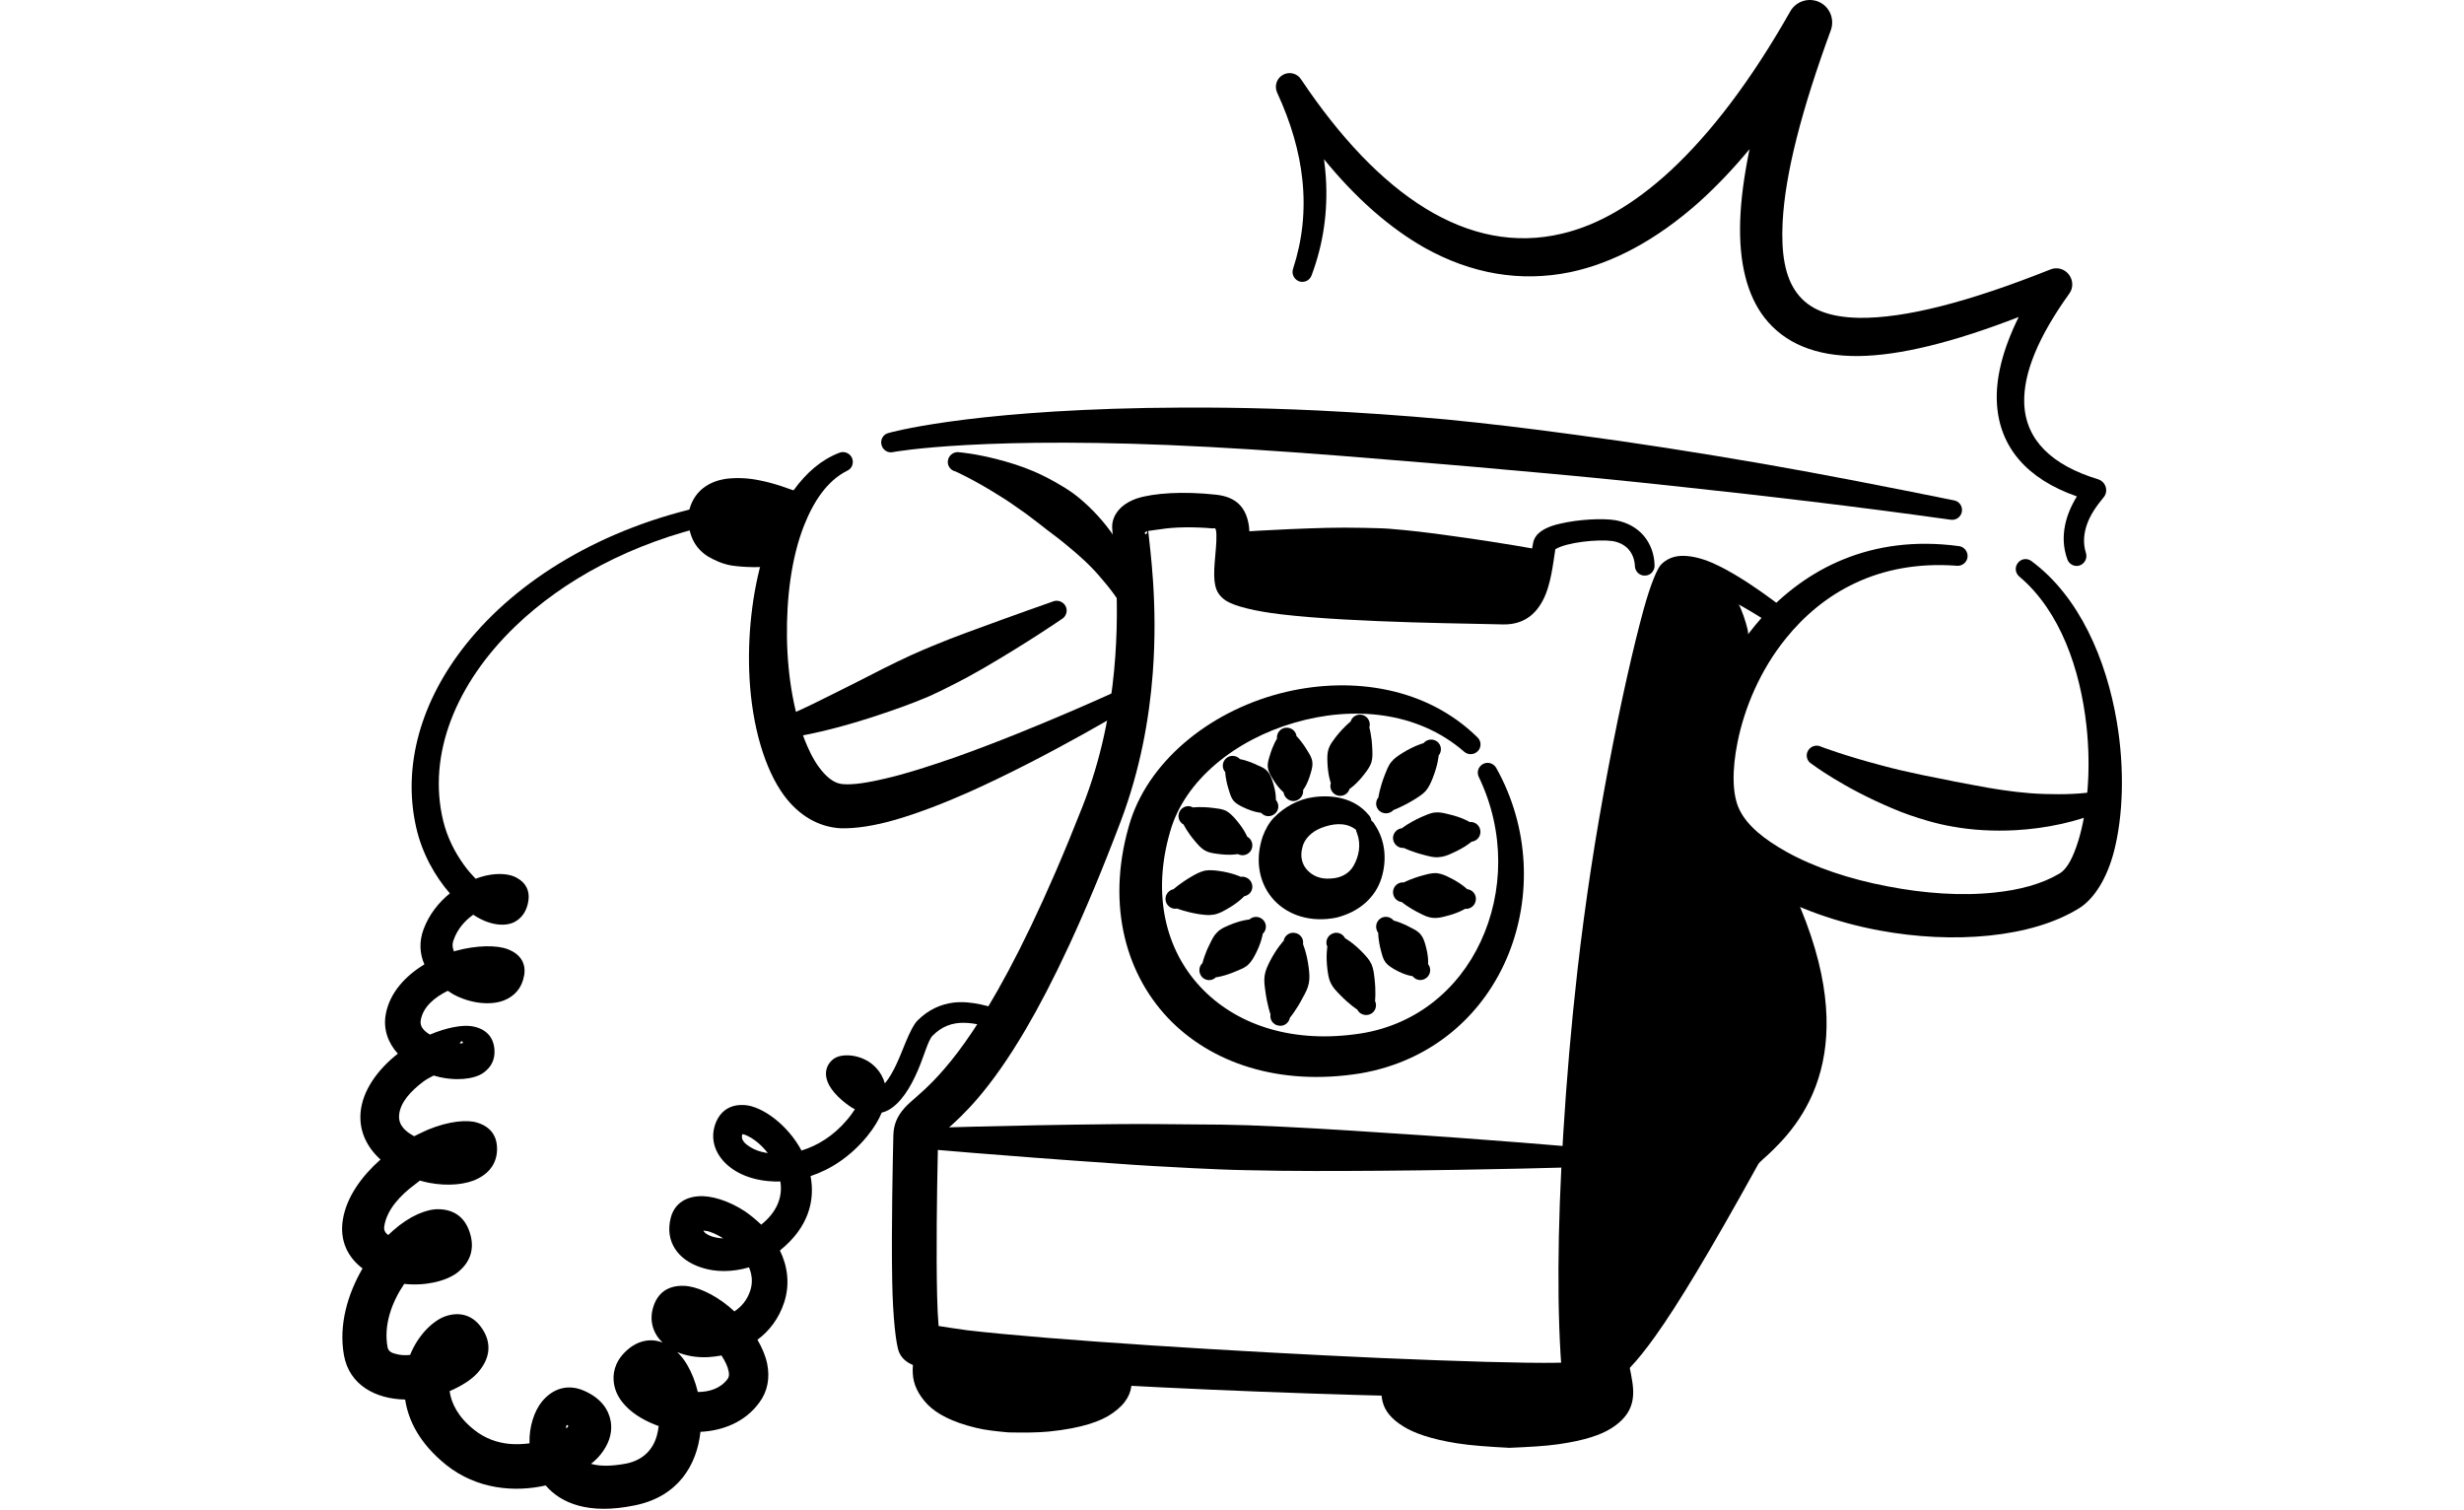
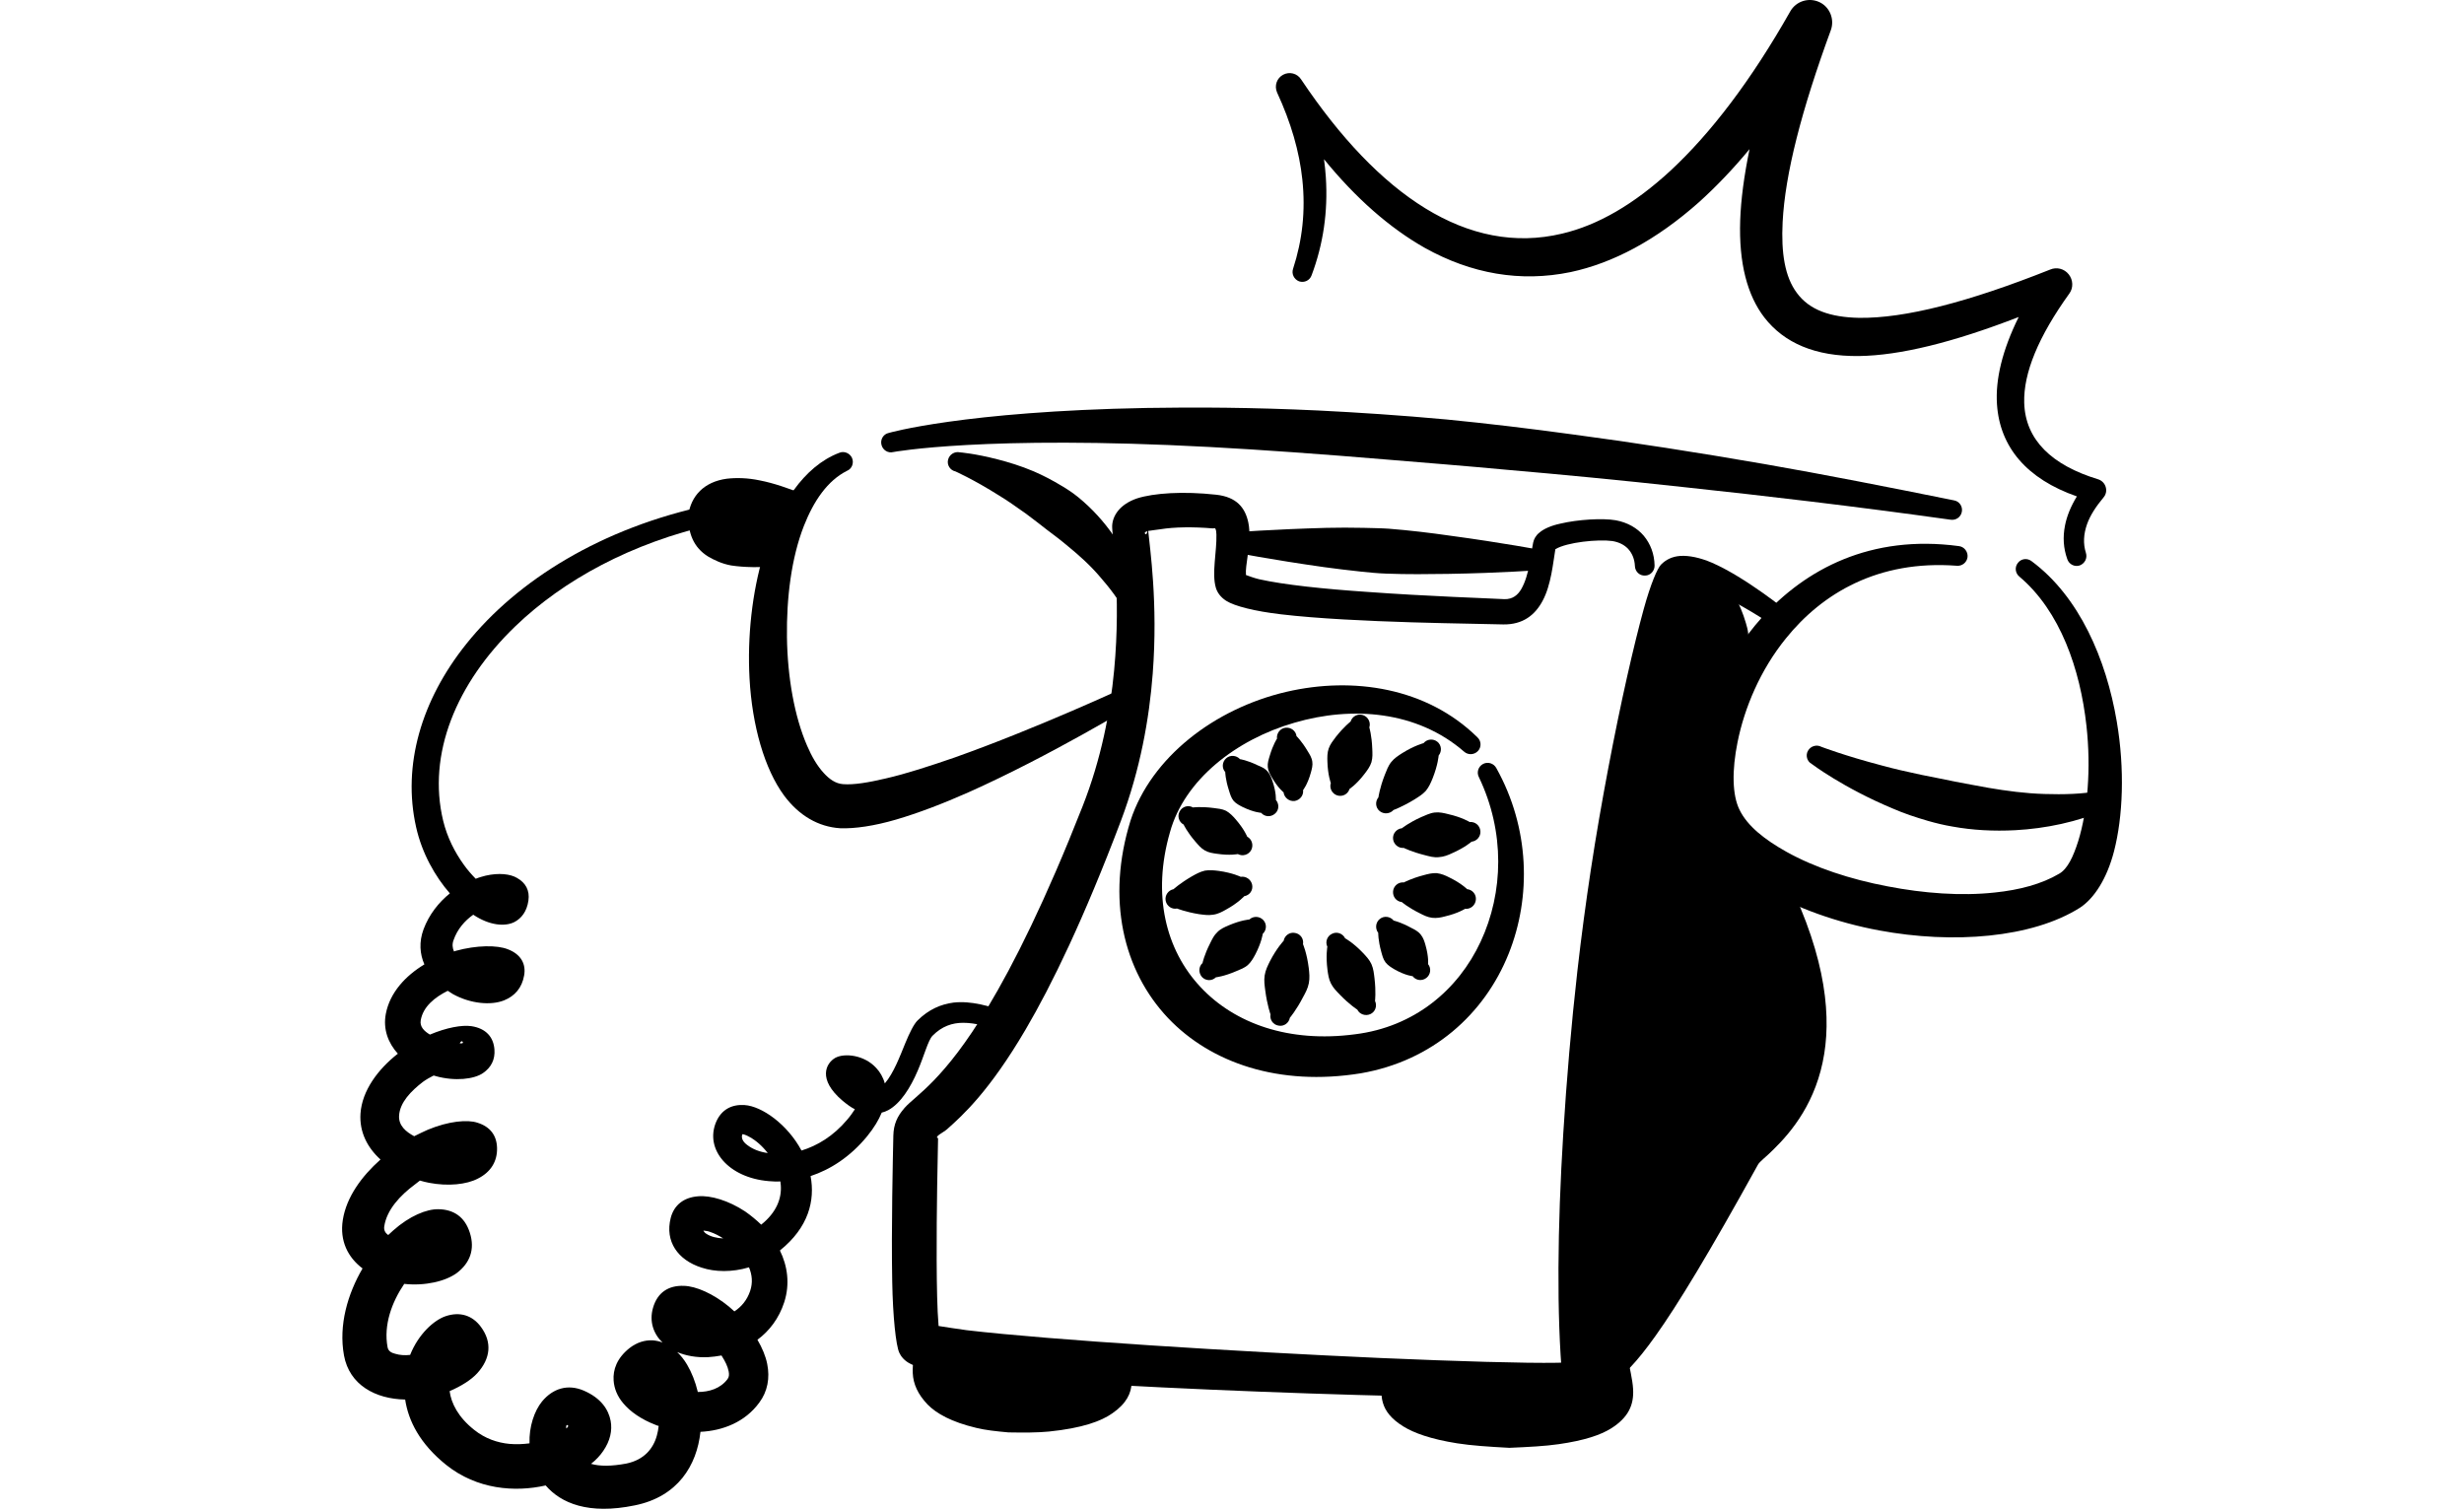
<svg xmlns="http://www.w3.org/2000/svg" width="576" height="353" viewBox="0 0 576 353" fill="none">
  <path fill-rule="evenodd" clip-rule="evenodd" d="M306.617 64.325C306.197 65.572 304.886 66.162 303.692 65.768C302.492 65.309 301.862 63.996 302.282 62.815C304.44 56.187 305.227 49.296 304.44 41.946C303.751 35.449 301.81 28.69 298.53 21.602C297.855 20.027 298.478 18.256 299.954 17.469C301.429 16.681 303.266 17.14 304.171 18.584C322.273 45.621 343.156 59.862 365.16 54.612C373.568 52.643 382.029 47.721 390.562 39.846C399.928 31.118 409.3 18.913 418.515 2.638C419.866 0.275 422.798 -0.644 425.264 0.472C427.723 1.587 428.91 4.475 427.992 7.034C421.138 25.737 417.295 40.634 416.718 51.922C416.35 59.14 417.236 64.718 420.036 68.459C422.955 72.462 427.848 74.168 434.61 74.299C445.34 74.431 460.123 70.625 479.261 63.013C480.789 62.356 482.56 62.815 483.597 64.128C484.639 65.44 484.705 67.278 483.761 68.591C476.494 78.697 472.985 87.228 473.195 94.184C473.457 102.847 479.668 108.752 490.457 112.034C491.303 112.296 491.972 112.952 492.234 113.805C492.503 114.658 492.326 115.578 491.769 116.234C489.965 118.4 488.627 120.434 487.879 122.534C487.073 124.83 486.928 127.061 487.611 129.227C488.011 130.474 487.361 131.721 486.161 132.18C484.954 132.574 483.656 131.918 483.249 130.671C482.344 128.112 482.2 125.552 482.724 122.862C483.157 120.631 484.095 118.333 485.505 116.037C473.831 111.968 467.495 104.553 466.826 94.512C466.439 88.737 468.039 81.911 471.903 74.102C456.483 80.074 444.094 83.093 434.603 83.224C424.293 83.355 417.052 80.14 412.461 74.234C408.46 69.05 406.453 61.502 406.801 51.462C406.972 46.605 407.706 41.094 408.985 34.859C405.076 39.584 401.154 43.652 397.238 47.196C387.131 56.187 377.018 61.502 367.154 63.602C355.414 66.03 343.956 63.996 333.101 57.959C324.863 53.299 316.941 46.343 309.51 37.221C309.7 38.665 309.844 40.044 309.936 41.422C310.467 49.559 309.3 57.172 306.617 64.325Z" fill="black" />
  <path fill-rule="evenodd" clip-rule="evenodd" d="M472.086 134.805C471.089 134.018 470.919 132.575 471.712 131.59C472.5 130.54 473.942 130.408 474.939 131.196C486.082 139.464 492.372 154.1 494.832 168.668C496.727 179.825 496.275 190.915 494.189 198.987C492.523 205.418 489.539 210.011 486.233 212.177C475.031 219.264 456.549 220.708 439.28 217.492C429.396 215.655 419.951 212.242 412.579 207.977C405.594 203.842 400.433 198.855 397.986 193.474C396.176 189.471 395.514 183.499 396.563 176.609C398.104 166.437 403.076 154.165 411.832 144.387C422.07 133.034 437.312 124.897 457.9 127.653C459.159 127.784 460.077 128.964 459.946 130.211C459.808 131.458 458.674 132.378 457.414 132.247C439.07 130.869 425.979 138.677 417.472 149.242C411.458 156.658 407.785 165.518 406.185 173.458C404.853 180.021 404.906 185.862 406.663 189.34C408.533 193.146 412.573 196.295 417.617 199.117C424.195 202.792 432.551 205.549 441.247 207.19C449.695 208.83 458.464 209.486 466.302 208.633C472.04 208.042 477.274 206.665 481.367 204.237C483.328 203.121 484.672 200.234 485.814 196.624C488.017 189.537 488.85 179.693 487.742 169.653C486.286 156.462 481.636 142.877 472.086 134.805Z" fill="black" />
  <path fill-rule="evenodd" clip-rule="evenodd" d="M423.519 178.578C422.411 177.988 422.024 176.543 422.647 175.493C423.27 174.377 424.674 173.985 425.782 174.575C425.782 174.575 431.278 176.675 439.785 178.906C442.638 179.694 445.806 180.416 449.223 181.138C451.715 181.663 454.338 182.121 457.041 182.712C459.566 183.171 462.156 183.697 464.813 184.156C469.069 184.878 473.418 185.468 477.91 185.6C482.311 185.731 486.712 185.666 491.192 184.813C492.405 184.484 493.691 185.141 494.051 186.388C494.419 187.569 493.73 188.881 492.51 189.209C485.512 192.162 478.284 193.672 471.089 194.065C466.052 194.328 461.1 194.065 456.424 193.212C454.463 192.884 452.568 192.424 450.731 191.899C447.799 191.046 445.038 190.128 442.494 189.013C430.858 184.157 423.519 178.578 423.519 178.578Z" fill="black" />
  <path fill-rule="evenodd" clip-rule="evenodd" d="M291.263 134.412C291.971 134.675 293.224 135.134 294.333 135.397C300.15 136.709 309.745 137.693 319.439 138.35C333.744 139.4 348.251 139.859 351.655 140.056C353.616 140.121 354.823 139.072 355.63 137.693C357.539 134.347 357.847 129.491 358.411 126.8C358.588 126.013 359.021 125.159 359.867 124.503C360.831 123.65 362.576 122.863 364.747 122.404C368.879 121.419 374.67 121.09 377.7 121.615C380.527 122.14 382.724 123.453 384.246 125.225C385.833 127.128 386.731 129.49 386.784 132.181C386.823 133.428 385.826 134.544 384.56 134.544C383.295 134.61 382.232 133.625 382.186 132.313C382.12 130.803 381.602 129.425 380.664 128.375C379.779 127.391 378.507 126.734 376.913 126.472C373.601 126.013 366.321 126.735 363.592 128.375C363.061 131.525 362.602 136.775 360.608 140.45C358.824 143.797 355.971 146.028 351.432 145.962C346.343 145.765 316.632 145.634 299.455 143.6C293.309 142.878 288.633 141.697 286.652 140.45C285.229 139.532 284.54 138.415 284.239 137.431C283.222 134.084 284.468 128.899 284.357 124.962C284.337 124.437 284.304 123.912 284.114 123.584C284.035 123.387 283.799 123.519 283.53 123.519C278.848 123.125 274.525 123.191 271.266 123.716C270.374 123.847 269.193 123.978 268.419 124.11C268.773 127.982 270.734 140.909 269.469 157.446C268.662 168.012 266.55 179.89 262.025 191.899C253.354 214.802 245.916 230.159 239.751 240.659C231.271 255.097 225.086 260.676 221.4 263.957C220.416 264.81 218.521 265.597 219.17 266.056C219.268 266.122 219.288 265.86 219.295 265.728C219.203 269.994 218.914 283.119 218.96 294.669C218.986 300.64 219.085 306.153 219.393 309.697C219.4 309.762 219.406 309.828 219.413 309.96C221.085 310.222 223.571 310.616 225.998 310.944C245.595 313.241 288.823 315.932 322.659 317.441C340.965 318.229 356.509 318.687 364.038 318.556C365.842 318.491 367.049 318.49 367.508 318.359C371.41 317.046 373.699 317.572 380.927 307.925C386.154 300.904 393.664 289.156 405.384 269.075C405.784 268.353 406.722 267.369 408.093 266.122C411.615 262.972 418.672 256.935 420.81 245.319C422.588 235.672 421.027 222.35 411.864 203.909C411.287 202.728 411.74 201.35 412.868 200.825C413.996 200.235 415.38 200.694 415.957 201.81C426.333 221.431 428.117 235.869 426.451 246.304C424.647 257.591 418.816 264.547 414.599 268.681C412.841 270.453 411.359 271.503 410.966 272.225C399.508 292.963 392.129 305.103 386.967 312.322C378.041 324.856 374.991 324.068 370.059 325.84C368.374 326.431 359.696 326.759 347.13 326.694C324.699 326.497 289.171 325.316 260.516 323.741C241.739 322.691 225.893 321.443 218.488 320.327C215.714 319.868 213.844 319.344 212.992 318.884C211.319 318.097 210.585 316.981 210.218 316.194C209.437 314.488 208.722 307.859 208.571 299.59C208.335 287.056 208.729 270.453 208.834 265.465C208.893 262.841 209.726 260.937 211.47 258.968C214.067 256.015 220.6 252.669 230.949 235.409C237.016 225.303 244.401 210.537 253.072 188.487C257.433 177.397 259.532 166.437 260.45 156.659C262.149 138.678 259.893 124.962 259.985 122.928C260.083 120.565 261.749 117.876 265.822 116.497C269.724 115.251 276.624 114.791 284.311 115.644C289.066 116.169 291.079 118.663 291.814 122.141C292.299 124.372 292.011 127.259 291.63 130.147C291.434 131.656 291.158 133.165 291.263 134.412ZM268.242 124.175C267.744 124.306 267.481 124.503 267.685 124.766C267.934 125.094 268.124 124.7 268.242 124.175Z" fill="black" />
  <path fill-rule="evenodd" clip-rule="evenodd" d="M393.441 136.579C393.343 136.907 393.153 137.433 393.022 137.826C392.379 139.992 391.651 143.404 390.805 147.866C389.532 154.56 388.116 163.486 386.568 173.92C385.374 181.926 384.161 190.785 382.843 200.17C381.655 208.57 380.422 217.429 379.163 226.42C377.314 239.545 375.425 252.866 373.89 265.794C371.312 287.385 369.502 307.466 369.837 322.166C369.909 323.413 368.938 324.528 367.672 324.594C366.407 324.66 365.318 323.676 365.246 322.429C363.888 307.532 364.065 287.057 365.436 265.007C366.203 252.539 367.299 239.675 368.741 226.944C369.653 218.938 370.716 210.997 371.883 203.319C373.136 195.05 374.526 187.176 375.91 179.826C378.92 163.879 381.964 150.689 384.233 142.42C385.879 136.448 387.447 132.839 388.286 131.985C389.441 130.804 390.93 130.083 392.786 129.951C394.812 129.82 397.41 130.344 400.164 131.525C408.054 134.938 417.859 142.944 417.859 142.944C418.869 143.732 419.073 145.176 418.305 146.16C417.538 147.21 416.095 147.406 415.085 146.619C415.085 146.619 409.156 142.486 402.932 139.467C400.361 138.22 397.751 137.169 395.534 136.71C394.95 136.579 394.399 136.514 393.901 136.514C393.763 136.514 393.586 136.579 393.441 136.579ZM393.284 136.645C393.225 136.645 393.192 136.71 393.192 136.71C393.192 136.71 393.245 136.645 393.284 136.645Z" fill="black" />
  <path fill-rule="evenodd" clip-rule="evenodd" d="M398.445 135.658C398.144 134.477 398.898 133.231 400.124 132.903C401.357 132.575 402.603 133.362 402.912 134.609C402.912 134.609 404.86 137.495 406.972 142.352C407.411 143.402 407.778 144.452 408.126 145.633C408.336 146.355 408.546 147.077 408.644 147.864C408.887 149.768 408.88 151.671 408.756 153.64C408.552 156.79 408.001 159.612 407.378 162.434C407.424 163.681 406.434 164.796 405.168 164.796C403.896 164.862 402.833 163.877 402.781 162.63C402 160.071 400.833 157.642 399.875 154.82C399.278 153.049 398.622 151.409 398.308 149.637C397.96 147.734 397.967 145.896 397.96 144.19C397.94 139.071 398.445 135.658 398.445 135.658Z" fill="black" />
  <path fill-rule="evenodd" clip-rule="evenodd" d="M400.682 135.133C400.682 135.133 404.643 151.146 405.076 162.499C400.282 173.984 399.482 185.468 402.328 191.44C404.348 195.705 408.48 199.577 413.911 202.859C439.142 252.078 410.428 266.646 408.172 270.649C378.533 322.887 376.041 319.606 368.78 322.099C368.531 322.165 368.111 322.23 367.541 322.296C364.445 268.09 385.944 139.596 390.804 134.346C392.569 132.377 396.458 133.23 400.682 135.133Z" fill="black" />
-   <path fill-rule="evenodd" clip-rule="evenodd" d="M213.989 268.353C212.717 268.288 211.72 267.238 211.759 265.991C211.792 264.679 212.855 263.694 214.121 263.76C214.121 263.76 234.59 263.038 260.733 262.775C266.715 262.71 272.978 262.775 279.366 262.841C283.479 262.841 287.63 262.907 291.782 263.038C302.394 263.432 312.986 264.088 322.791 264.744C348.882 266.385 369.279 268.223 369.279 268.223C370.545 268.288 371.542 269.338 371.509 270.585C371.47 271.897 370.414 272.882 369.141 272.816C369.141 272.816 348.672 273.472 322.536 273.669C312.711 273.734 302.099 273.8 291.48 273.538C287.329 273.472 283.177 273.275 279.071 273.078C272.689 272.75 266.433 272.422 260.471 271.963C234.38 270.191 213.989 268.353 213.989 268.353Z" fill="black" />
  <path fill-rule="evenodd" clip-rule="evenodd" d="M223.348 110.197C222.108 109.934 221.335 108.688 221.617 107.506C221.899 106.26 223.132 105.473 224.371 105.735C224.371 105.735 227.854 105.998 233.193 107.376C235.731 108.032 238.59 108.884 241.686 110.197C243.805 111.115 245.962 112.232 248.133 113.545C249.491 114.332 250.855 115.25 252.141 116.3C255.171 118.794 257.998 121.813 260.418 125.357C263.684 130.082 266.176 135.528 267.632 141.959C268.065 143.141 267.455 144.453 266.262 144.912C265.074 145.306 263.75 144.716 263.317 143.535C261.552 140.188 259.408 137.432 257.178 134.873C254.836 132.116 252.259 129.819 249.694 127.719C248.068 126.341 246.422 125.094 244.834 123.913C243.122 122.6 241.496 121.288 239.876 120.107C237.626 118.532 235.547 117.023 233.567 115.841C227.644 112.101 223.348 110.197 223.348 110.197Z" fill="black" />
  <path fill-rule="evenodd" clip-rule="evenodd" d="M263.297 160.531C264.419 159.874 265.809 160.334 266.412 161.45C267.009 162.565 266.589 163.943 265.468 164.533C265.468 164.533 245.543 176.674 226.404 185.205C220.502 187.83 214.658 190.061 209.509 191.57C204.354 193.08 199.796 193.737 196.392 193.606C191.289 193.277 186.79 190.651 183.314 185.992C178.716 179.758 175.824 169.652 175.214 158.562C174.689 148.915 175.784 138.545 178.5 129.555C181.937 118.136 187.905 109.015 196.149 105.865C197.31 105.34 198.668 105.931 199.173 107.046C199.678 108.228 199.147 109.605 197.986 110.065C193.427 112.362 190.227 117.086 187.925 122.927C184.999 130.408 183.839 139.728 183.963 148.981C184.094 158.3 185.708 167.487 188.672 174.312C189.768 176.871 191.04 179.036 192.548 180.677C193.86 182.121 195.31 183.171 197.081 183.302C199.632 183.499 203.049 182.908 206.971 181.989C211.87 180.874 217.452 179.036 223.171 177.067C242.585 170.177 263.297 160.531 263.297 160.531Z" fill="black" />
-   <path fill-rule="evenodd" clip-rule="evenodd" d="M246.015 140.647C247.143 140.122 248.527 140.582 249.105 141.697C249.675 142.813 249.223 144.192 248.095 144.782C248.095 144.782 240.5 150.032 229.894 156.201C227.52 157.579 224.988 158.957 222.352 160.269C220.673 161.123 218.967 161.976 217.197 162.764C212.763 164.667 208.172 166.242 203.732 167.686C195.487 170.376 187.866 172.082 182.468 172.738C181.235 173.001 180.002 172.213 179.72 171.032C179.438 169.785 180.219 168.538 181.452 168.275C186.364 166.569 192.956 163.091 200.341 159.416C204.414 157.316 208.644 155.15 212.92 153.181C214.632 152.394 216.377 151.673 218.095 150.951C220.804 149.836 223.44 148.785 225.979 147.866C237.358 143.666 246.015 140.647 246.015 140.647Z" fill="black" />
  <path fill-rule="evenodd" clip-rule="evenodd" d="M208.821 105.668C207.588 105.996 206.348 105.208 206.053 103.961C205.752 102.714 206.513 101.468 207.746 101.205C207.746 101.205 225.139 96.152 267.98 95.364C279.484 95.167 292.818 95.233 308.146 95.955C317.413 96.415 327.415 97.07 338.158 98.055C347.537 98.973 357.48 100.155 368.02 101.599C381.833 103.436 396.642 105.733 412.534 108.489C426.451 110.917 441.156 113.805 456.739 116.955C457.992 117.152 458.831 118.333 458.622 119.58C458.405 120.892 457.218 121.68 455.965 121.483C433.417 118.333 412.691 115.906 393.651 113.871C378.757 112.231 364.918 110.917 352.069 109.802C342.257 108.883 333.023 108.161 324.352 107.439C308.73 106.127 294.93 105.143 282.777 104.486C230.117 101.664 208.821 105.668 208.821 105.668Z" fill="black" />
  <path fill-rule="evenodd" clip-rule="evenodd" d="M288.024 129.033C286.758 128.967 285.787 127.851 285.866 126.604C285.938 125.357 287.027 124.373 288.293 124.439C288.293 124.439 297.816 123.717 310.12 123.389C312.914 123.323 315.839 123.323 318.823 123.389C320.745 123.455 322.68 123.454 324.614 123.585C329.566 123.979 334.479 124.57 339.03 125.226C351.216 126.866 360.595 128.639 360.595 128.639C361.868 128.705 362.832 129.82 362.76 131.067C362.688 132.379 361.599 133.298 360.333 133.233C360.333 133.233 350.803 133.954 338.512 134.15C333.915 134.216 328.969 134.282 324.005 134.085C322.07 134.019 320.135 133.823 318.226 133.626C315.255 133.298 312.35 132.97 309.582 132.577C297.396 130.87 288.024 129.033 288.024 129.033Z" fill="black" />
-   <path fill-rule="evenodd" clip-rule="evenodd" d="M360.464 130.934C359.625 136.249 358.077 143.204 351.544 143.008C344.461 142.679 289.407 141.892 287.827 136.38C287.073 133.755 287.905 130.015 288.161 126.733L360.464 130.934Z" fill="black" />
  <path fill-rule="evenodd" clip-rule="evenodd" d="M345.36 172.343C346.291 173.196 346.35 174.64 345.491 175.559C344.625 176.478 343.175 176.543 342.238 175.69C331.265 166.174 316.095 164.992 302.63 168.93C288.935 172.867 276.867 182.317 273.502 194.523C269.292 209.092 272.46 222.021 280.658 230.749C288.653 239.28 301.325 243.808 316.731 241.773C330.622 240.067 340.873 231.404 346.127 220.117C351.492 208.633 351.852 194.458 345.714 181.661C345.13 180.546 345.576 179.168 346.697 178.577C347.825 177.987 349.216 178.446 349.8 179.562C357.591 193.54 358.011 209.618 352.672 222.939C347.025 237.049 334.865 248.009 318.075 250.896C299.009 253.981 283.019 248.468 273.043 237.968C262.556 226.877 258.568 210.143 264.294 191.768C269.115 177.068 283.839 165.648 300.754 161.711C316.344 158.102 333.547 160.727 345.36 172.343Z" fill="black" />
-   <path fill-rule="evenodd" clip-rule="evenodd" d="M320.58 191.822C320.881 192.032 321.135 192.307 321.314 192.664C323.963 196.549 324.188 201.196 322.948 205.227C321.538 209.826 317.682 213.176 312.456 214.488C306.39 215.734 301.197 213.921 297.973 210.57C294.51 206.96 293.16 201.39 295.214 195.432C295.84 193.829 296.647 192.276 297.898 191.03C300.223 188.681 303.414 186.852 306.97 186.35C311.676 185.686 316.695 186.624 319.855 190.396C320.277 190.785 320.52 191.304 320.58 191.822ZM316.989 193.975C316.902 193.929 316.818 193.845 316.739 193.78C314.396 192.113 311.436 192.534 308.846 193.538C306.632 194.396 304.831 196.129 304.425 198.201C303.88 200.306 304.417 202.119 305.587 203.382C306.825 204.725 308.7 205.583 311.114 205.357C313.449 205.26 315.378 204.207 316.409 202.393C317.672 200.192 318.227 197.44 317.232 194.768C317.099 194.526 317.02 194.25 316.989 193.975Z" fill="black" />
  <path fill-rule="evenodd" clip-rule="evenodd" d="M332.773 173.721C333.586 172.737 335.036 172.606 336.013 173.393C336.984 174.181 337.115 175.625 336.308 176.609C336.308 176.609 336.157 178.775 334.905 181.925C334.505 182.909 334.059 183.959 333.298 184.878C332.517 185.731 331.534 186.321 330.596 186.912C327.789 188.618 325.755 189.341 325.755 189.341C324.942 190.259 323.493 190.39 322.522 189.602C321.545 188.815 321.413 187.372 322.227 186.388C322.227 186.388 322.509 184.222 323.716 181.138C324.116 180.153 324.489 179.037 325.237 178.118C325.965 177.199 326.923 176.609 327.841 176.018C330.694 174.246 332.773 173.721 332.773 173.721Z" fill="black" />
  <path fill-rule="evenodd" clip-rule="evenodd" d="M343.569 192.162C344.828 192.031 345.949 192.95 346.067 194.263C346.179 195.509 345.254 196.624 343.988 196.756C343.988 196.756 342.454 198.133 339.443 199.446C338.486 199.905 337.469 200.299 336.334 200.365C335.193 200.496 334.13 200.169 333.101 199.906C329.959 199.119 328.149 198.2 328.149 198.2C326.89 198.331 325.768 197.346 325.65 196.099C325.532 194.852 326.47 193.738 327.729 193.606C327.729 193.606 329.336 192.294 332.281 190.981C333.252 190.588 334.235 190.062 335.383 189.93C336.505 189.799 337.587 190.063 338.604 190.325C341.811 191.047 343.569 192.162 343.569 192.162Z" fill="black" />
  <path fill-rule="evenodd" clip-rule="evenodd" d="M342.966 207.847C344.225 207.978 345.143 209.094 345.005 210.341C344.874 211.654 343.746 212.572 342.48 212.441C342.48 212.441 340.873 213.49 337.804 214.212C336.846 214.475 335.836 214.671 334.78 214.54C333.705 214.409 332.806 213.95 331.908 213.49C329.127 212.112 327.697 210.865 327.697 210.865C326.438 210.734 325.52 209.618 325.657 208.306C325.788 207.059 326.916 206.14 328.182 206.272C328.182 206.272 329.842 205.353 332.846 204.566C333.816 204.303 334.8 204.041 335.882 204.107C336.945 204.238 337.883 204.632 338.768 205.091C341.615 206.469 342.966 207.847 342.966 207.847Z" fill="black" />
  <path fill-rule="evenodd" clip-rule="evenodd" d="M333.836 225.367C334.623 226.351 334.452 227.795 333.455 228.583C332.465 229.37 331.016 229.239 330.228 228.189C330.228 228.189 328.576 228.058 326.018 226.614C325.257 226.155 324.47 225.695 323.899 224.973C323.316 224.186 323.125 223.333 322.889 222.48C322.129 219.724 322.188 218.083 322.188 218.083C321.4 217.033 321.571 215.589 322.568 214.801C323.558 214.014 325.008 214.211 325.795 215.195C325.795 215.195 327.408 215.524 329.914 216.902C330.694 217.296 331.507 217.689 332.124 218.476C332.721 219.198 332.983 220.052 333.226 220.905C334.033 223.727 333.836 225.367 333.836 225.367Z" fill="black" />
  <path fill-rule="evenodd" clip-rule="evenodd" d="M310.29 221.301C309.746 220.185 310.231 218.807 311.379 218.282C312.52 217.692 313.897 218.217 314.442 219.332C314.442 219.332 316.304 220.316 318.613 222.744C319.354 223.532 320.115 224.319 320.594 225.369C321.086 226.485 321.177 227.6 321.309 228.65C321.696 231.932 321.433 233.967 321.433 233.967C321.984 235.148 321.499 236.526 320.351 237.051C319.21 237.576 317.833 237.117 317.288 236.001C317.288 236.001 315.504 234.885 313.222 232.522C312.468 231.735 311.654 230.948 311.13 229.898C310.618 228.913 310.454 227.732 310.316 226.682C309.896 223.4 310.29 221.301 310.29 221.301Z" fill="black" />
  <path fill-rule="evenodd" clip-rule="evenodd" d="M300.072 219.923C300.295 218.676 301.495 217.822 302.741 218.085C303.987 218.282 304.82 219.463 304.597 220.71C304.597 220.71 305.515 222.81 305.942 226.288C306.08 227.403 306.198 228.65 305.961 229.832C305.725 231.079 305.135 232.129 304.597 233.113C303.003 236.197 301.528 237.904 301.528 237.904C301.305 239.151 300.111 240.003 298.865 239.741C297.612 239.544 296.779 238.363 297.002 237.116C297.002 237.116 296.215 234.95 295.776 231.538C295.632 230.422 295.441 229.241 295.638 227.994C295.835 226.747 296.373 225.697 296.891 224.647C298.491 221.563 300.072 219.923 300.072 219.923Z" fill="black" />
  <path fill-rule="evenodd" clip-rule="evenodd" d="M292.064 214.934C292.995 214.081 294.451 214.146 295.31 215.065C296.176 215.984 296.117 217.428 295.192 218.281C295.192 218.281 294.93 220.249 293.468 223.071C293.008 223.924 292.51 224.843 291.716 225.565C290.903 226.287 289.932 226.614 289.008 227.008C286.141 228.255 284.233 228.453 284.233 228.453C283.308 229.371 281.852 229.306 280.986 228.387C280.127 227.403 280.18 225.959 281.111 225.106C281.111 225.106 281.498 223.202 282.915 220.446C283.367 219.527 283.8 218.609 284.58 217.887C285.354 217.1 286.305 216.706 287.217 216.312C290.129 215.065 292.064 214.934 292.064 214.934Z" fill="black" />
  <path fill-rule="evenodd" clip-rule="evenodd" d="M290.043 204.96C291.29 204.763 292.49 205.616 292.719 206.863C292.949 208.11 292.122 209.291 290.87 209.488C290.87 209.488 289.466 211.064 286.574 212.639C285.656 213.164 284.672 213.688 283.55 213.819C282.416 214.016 281.327 213.82 280.271 213.688C277.07 213.163 275.168 212.376 275.168 212.376C273.922 212.638 272.722 211.785 272.492 210.538C272.263 209.291 273.089 208.11 274.342 207.847C274.342 207.847 275.831 206.47 278.657 204.829C279.589 204.304 280.527 203.779 281.661 203.516C282.776 203.32 283.878 203.451 284.921 203.582C288.187 204.041 290.043 204.96 290.043 204.96Z" fill="black" />
  <path fill-rule="evenodd" clip-rule="evenodd" d="M291.552 195.574C292.667 196.164 293.087 197.607 292.477 198.723C291.873 199.839 290.476 200.233 289.361 199.642C289.361 199.642 287.545 200.036 284.468 199.577C283.524 199.445 282.527 199.313 281.629 198.788C280.71 198.263 280.094 197.476 279.458 196.754C277.47 194.457 276.696 192.751 276.696 192.751C275.575 192.161 275.162 190.783 275.765 189.668C276.368 188.552 277.765 188.092 278.88 188.749C278.88 188.749 280.71 188.486 283.721 188.879C284.691 189.011 285.682 189.076 286.62 189.536C287.538 190.061 288.213 190.783 288.843 191.504C290.889 193.867 291.552 195.574 291.552 195.574Z" fill="black" />
  <path fill-rule="evenodd" clip-rule="evenodd" d="M298.255 186.977C299.094 187.961 299.002 189.405 298.051 190.193C297.1 191.046 295.644 190.981 294.805 189.997C294.805 189.997 293.185 189.931 290.568 188.684C289.801 188.291 289.001 187.896 288.404 187.24C287.794 186.518 287.577 185.665 287.302 184.812C286.423 182.122 286.423 180.481 286.423 180.481C285.583 179.563 285.675 178.119 286.626 177.265C287.577 176.412 289.033 176.543 289.873 177.461C289.873 177.461 291.467 177.659 294.025 178.906C294.811 179.234 295.631 179.562 296.274 180.284C296.897 180.94 297.186 181.793 297.461 182.581C298.393 185.337 298.255 186.977 298.255 186.977Z" fill="black" />
  <path fill-rule="evenodd" clip-rule="evenodd" d="M304.617 184.681C304.774 185.928 303.875 187.044 302.616 187.241C301.357 187.372 300.209 186.453 300.052 185.207C300.052 185.207 298.753 184.222 297.317 181.728C296.89 181.006 296.458 180.219 296.366 179.3C296.267 178.382 296.569 177.529 296.818 176.675C297.612 173.985 298.517 172.673 298.517 172.673C298.366 171.426 299.265 170.244 300.524 170.113C301.783 169.982 302.931 170.835 303.082 172.082C303.082 172.082 304.282 173.198 305.712 175.626C306.151 176.348 306.637 177.069 306.774 178.053C306.906 178.906 306.669 179.76 306.433 180.613C305.646 183.435 304.617 184.681 304.617 184.681Z" fill="black" />
  <path fill-rule="evenodd" clip-rule="evenodd" d="M315.478 184.419C315.091 185.666 313.792 186.321 312.586 185.927C311.379 185.534 310.716 184.221 311.103 183.04C311.103 183.04 310.395 181.202 310.303 178.052C310.27 177.002 310.257 175.953 310.605 174.968C310.966 173.918 311.635 173.131 312.258 172.278C314.173 169.85 315.721 168.669 315.721 168.669C316.108 167.422 317.406 166.765 318.613 167.159C319.82 167.553 320.489 168.865 320.102 170.047C320.102 170.047 320.672 171.884 320.791 175.034C320.83 176.084 320.909 177.069 320.594 178.184C320.279 179.169 319.656 180.022 319.052 180.809C317.118 183.369 315.478 184.419 315.478 184.419Z" fill="black" />
  <path fill-rule="evenodd" clip-rule="evenodd" d="M213.95 314.75C213.884 313.438 214.855 312.388 216.121 312.322C217.386 312.257 218.475 313.242 218.541 314.489C218.987 316.851 218.442 320.264 221.754 322.364C222.902 323.085 224.535 323.413 226.765 323.741C229.205 324.201 232.275 324.463 236.203 324.398C238.177 324.529 239.994 324.529 241.667 324.66C243.66 324.726 245.431 324.856 247.038 324.922C251.754 325.053 254.731 324.922 256.673 324.135C257.473 323.807 258.122 323.675 258.45 323.216C259.46 321.772 259.296 320.067 259.533 318.754C259.592 317.507 260.674 316.522 261.94 316.588C263.205 316.654 264.183 317.769 264.124 319.016C264.229 320.263 264.576 321.707 264.537 323.216C264.465 325.644 263.363 328.072 260.031 330.369C257.44 332.207 252.974 333.847 245.195 334.635C242.486 334.897 239.345 334.898 235.718 334.832C232.852 334.57 230.366 334.306 228.241 333.781C222.423 332.403 218.934 330.435 216.862 328.335C214.533 325.907 213.484 323.478 213.373 320.984C213.268 318.688 213.799 316.588 213.95 314.75Z" fill="black" />
  <path fill-rule="evenodd" clip-rule="evenodd" d="M216.245 314.616C221.269 315.929 239.555 317.504 261.828 318.882C261.612 323.213 265.009 330.957 235.961 329.579C213.392 328.595 216.534 319.801 216.245 314.616Z" fill="black" />
  <path fill-rule="evenodd" clip-rule="evenodd" d="M323.185 321.966C323.178 320.653 324.208 319.669 325.474 319.669C326.746 319.603 327.776 320.654 327.783 321.901C327.953 323.279 328.019 324.591 328.688 325.838C329.061 326.494 329.895 326.757 331.088 327.151C333.233 327.938 336.453 328.069 341.444 328.135C344.566 328.201 348.298 328.201 352.817 327.939C357.074 328.07 360.615 328.004 363.573 327.939C368.092 327.873 371.07 327.742 373.057 326.954C373.864 326.626 374.539 326.494 374.861 325.903C375.333 325.116 375.576 324.198 375.654 323.148C375.779 321.376 375.733 319.407 375.871 317.176C375.805 315.929 376.776 314.813 378.048 314.747C379.314 314.682 380.396 315.666 380.462 316.979C380.947 319.866 381.629 322.426 381.761 324.658C381.984 328.398 380.678 331.351 376.605 333.91C374.192 335.42 370.375 336.732 364.38 337.585C361.225 338.045 357.415 338.242 352.83 338.439C347.977 338.176 343.963 337.913 340.651 337.388C334.407 336.403 330.524 334.96 328.071 333.45C322.234 329.841 322.719 326.035 323.185 321.966Z" fill="black" />
  <path fill-rule="evenodd" clip-rule="evenodd" d="M325.487 321.967C348.357 322.689 366.341 322.886 368.78 322.099C371.935 320.983 374.191 320.982 378.166 317.045C378.697 327.217 382.796 333.124 352.823 333.19C323.893 333.19 325.5 327.348 325.487 321.967Z" fill="black" />
  <path fill-rule="evenodd" clip-rule="evenodd" d="M88.948 271.045C85.898 268.289 83.976 264.614 84.272 260.282C84.639 254.967 88.318 249.98 93.001 246.305C90.745 243.811 89.505 240.595 90.194 236.986C91.132 232.064 94.739 228.127 99.206 225.436C98.137 223.008 97.92 220.186 99.009 217.233C100.307 213.755 102.57 210.932 105.161 208.832C101.737 204.895 98.642 199.514 97.258 193.28C94.044 178.908 98.458 163.682 109.031 150.492C120.954 135.595 140.735 123.323 165.698 118.073C166.937 117.81 168.164 118.599 168.439 119.845C168.708 121.092 167.921 122.339 166.681 122.601C147.556 126.932 131.71 135.596 120.508 146.358C106.578 159.746 99.868 176.348 103.593 191.835C104.544 195.773 106.342 199.252 108.427 202.139C109.313 203.386 110.25 204.436 111.208 205.42C111.988 205.092 112.762 204.894 113.504 204.697C116.625 203.976 119.315 204.304 120.862 205.223C122.85 206.339 123.879 208.11 123.525 210.538C123.151 213.098 121.879 214.672 120.266 215.526C118.088 216.641 114.448 216.379 110.631 213.82C108.676 215.198 106.919 217.166 106.014 219.791C105.673 220.71 105.771 221.629 106.132 222.416C106.243 222.351 106.355 222.351 106.466 222.285C111.464 220.907 116.252 220.908 118.705 221.892C121.813 223.073 122.994 225.369 122.528 227.994C122.023 230.947 120.305 232.851 117.852 233.835C114.75 235.082 109.955 234.623 105.902 232.392C105.482 232.129 105.069 231.866 104.669 231.604C101.659 233.113 98.91 235.279 98.353 238.494C98.084 240.004 99.173 241.055 100.504 241.842C104.374 240.201 108.014 239.545 110.205 239.873C113.615 240.398 115.366 242.433 115.583 245.321C115.76 247.683 114.822 249.521 112.92 250.833C110.834 252.277 106.394 252.802 101.875 251.555C101.698 251.489 101.521 251.423 101.344 251.423C100.458 251.882 99.619 252.343 98.904 252.868C96.064 255.033 93.467 257.723 93.29 260.808C93.165 263.105 94.857 264.549 96.825 265.599C97.887 265.074 98.95 264.548 99.993 264.089C104.879 262.055 109.313 261.661 111.628 262.448C114.573 263.367 116.127 265.402 116.193 268.355C116.265 271.505 114.717 273.999 111.706 275.508C109.063 276.886 104.767 277.346 100.308 276.492C99.593 276.361 98.871 276.164 98.163 275.967C97.763 276.295 97.363 276.558 96.976 276.886C93.532 279.445 90.41 282.792 89.827 286.664C89.682 287.583 90.096 288.239 90.751 288.698C91.132 288.37 91.512 287.977 91.893 287.649C95.723 284.236 99.743 282.596 102.518 282.661C105.968 282.727 108.637 284.367 109.837 288.173C111.09 292.11 109.811 295.261 106.814 297.558C104.151 299.526 99.33 300.642 94.496 300.117C91.643 304.317 89.61 309.698 90.607 314.948C90.778 315.867 91.565 316.261 92.404 316.458C93.46 316.786 94.66 316.851 95.874 316.72C97.809 311.863 101.442 308.583 104.184 307.664C107.515 306.549 110.428 307.467 112.415 310.157C115.084 313.766 114.671 317.573 111.582 320.985C110.152 322.56 107.843 324.004 105.108 325.185C105.469 328.007 107.115 331.289 110.854 334.242C113.392 336.277 116.284 337.261 119.131 337.523C120.712 337.655 122.286 337.588 123.781 337.391C123.656 333.52 124.889 329.846 126.7 327.614C129.251 324.53 132.74 323.48 136.439 325.055C140.578 326.827 142.27 329.582 142.749 332.141C143.162 334.373 142.65 336.802 141.017 339.164C140.309 340.214 139.345 341.264 138.164 342.182C140.197 342.773 142.906 342.773 146.408 342.117C150.547 341.264 152.718 338.639 153.557 335.555C153.754 334.833 153.892 334.111 153.977 333.323C153.721 333.258 153.466 333.192 153.216 333.06C149.957 331.814 147.3 329.977 145.68 328.008C144.283 326.367 143.569 324.53 143.444 322.692C143.273 320.199 144.179 317.508 147.13 315.146C148.901 313.768 150.744 313.242 152.521 313.308C153.295 313.373 154.089 313.505 154.876 313.833C152.698 311.733 151.767 308.845 152.639 305.761C153.676 302.086 156.305 300.445 159.867 300.576C162.707 300.642 166.747 302.414 170.413 305.433C170.84 305.826 171.259 306.154 171.673 306.548C173.286 305.498 174.644 303.924 175.365 301.758C176.021 299.789 175.804 297.951 175.09 296.245C171.148 297.426 167.134 297.361 163.992 296.311C158.457 294.539 155.394 290.208 156.791 284.695C157.571 281.677 159.847 279.904 163.179 279.642C166.111 279.379 170.315 280.626 174.191 283.186C175.509 284.104 176.782 285.155 177.943 286.271C181.484 283.449 182.77 280.167 182.521 277.017C182.501 276.754 182.468 276.492 182.422 276.164C181.497 276.23 180.599 276.165 179.733 276.099C170.269 275.311 164.733 268.683 167.383 262.318C168.629 259.365 171.056 258.117 174.047 258.314C178.12 258.576 184.095 262.842 187.361 268.946C191.021 267.83 194.792 265.599 198.051 261.727C198.786 260.874 199.376 260.02 199.842 259.298C198.911 258.839 197.94 258.117 196.917 257.264C191.073 252.276 193.087 248.536 195.244 247.289C197.376 246.108 202.039 246.567 204.833 249.652C205.705 250.57 206.453 251.817 206.84 253.261C208.919 250.833 210.375 246.895 211.615 243.876C212.638 241.382 213.622 239.414 214.474 238.561C217.118 235.936 219.951 234.754 222.889 234.361C227.008 233.901 231.37 235.148 235.62 236.723C236.813 237.117 237.45 238.429 237.03 239.611C236.61 240.857 235.298 241.448 234.098 241.054C231.114 240.004 228.084 239.085 225.159 239.085C222.627 239.085 220.2 239.872 218.003 242.104C216.954 243.154 216.029 246.83 214.52 250.308C212.828 254.245 210.539 257.92 207.66 259.495C207.168 259.758 206.65 259.955 206.112 260.086C205.417 261.792 204.322 263.63 202.715 265.599C198.734 270.455 194.064 273.408 189.486 274.917C190.562 280.627 189.027 286.926 182.317 292.308C184.088 295.917 184.698 300.117 183.334 304.383C182.107 308.189 179.825 311.143 177.064 313.177C178.172 315.08 178.979 316.983 179.346 318.82C180.002 322.102 179.451 325.251 177.49 327.876C174.178 332.404 169.016 334.439 163.743 334.701C162.897 342.51 158.49 349.861 148.37 351.895C137.535 354.127 131.12 351.369 127.559 347.235C120.305 348.876 111.477 348.155 104.321 342.445C98.176 337.523 95.461 332.142 94.713 327.154C87.761 327.023 81.681 323.742 80.415 316.852C79.123 309.764 81.268 302.48 84.75 296.508C81.353 293.949 79.353 290.076 80.14 285.154C80.986 279.839 84.514 274.983 88.948 271.045ZM168.669 316.852C167.613 317.048 166.563 317.179 165.54 317.245C162.812 317.376 160.346 316.916 158.306 316.063C159.145 316.851 159.932 317.835 160.628 319.016C161.671 320.788 162.549 322.955 163.127 325.383C165.776 325.383 168.406 324.596 170.079 322.364C170.466 321.839 170.459 321.248 170.341 320.592C170.118 319.41 169.534 318.229 168.774 317.048C168.741 316.982 168.701 316.917 168.669 316.852ZM179.477 269.536C178.211 267.896 176.71 266.583 175.26 265.795C174.821 265.533 174.388 265.335 173.975 265.204C173.843 265.139 173.66 265.139 173.529 265.139C173.174 266.123 173.811 267.042 174.742 267.698C175.942 268.617 177.582 269.274 179.477 269.536ZM169.062 289.485C168.045 288.829 167.003 288.305 166.019 287.977C165.54 287.78 164.917 287.714 164.432 287.649C164.569 287.977 164.838 288.239 165.166 288.436C166.183 289.092 167.554 289.42 169.062 289.485ZM132.373 333.914C132.806 333.586 132.989 333.257 132.635 333.126C132.366 332.995 132.307 333.455 132.373 333.914ZM107.463 243.876C107.955 243.942 108.322 243.877 108.198 243.615C107.988 243.221 107.706 243.417 107.463 243.876ZM114.933 226.616C114.94 226.616 114.94 226.616 114.94 226.616H114.933Z" fill="black" />
  <path fill-rule="evenodd" clip-rule="evenodd" d="M171.194 121.813C171.227 121.747 171.246 121.616 171.259 121.55C171.24 121.681 171.154 121.747 171.089 121.878C170.866 121.944 170.741 122.075 170.872 122.206C170.905 122.272 170.958 122.206 170.991 122.141C170.997 122.141 170.997 122.206 171.004 122.206C171.45 122.994 172.171 123.782 173.338 124.372C175.706 125.619 178.638 126.8 182.298 127.784C183.564 127.85 184.501 128.966 184.396 130.279C184.291 131.525 183.177 132.444 181.911 132.313C177.608 132.706 173.981 132.64 170.938 132.181C168.741 131.787 166.996 130.934 165.514 130.081C162.156 127.981 160.838 124.7 160.89 120.435C161.539 115.907 164.576 112.626 169.889 111.904C172.158 111.641 174.814 111.707 177.608 112.297C180.999 112.953 184.39 114.2 187.486 115.381C188.732 115.643 189.545 116.824 189.302 118.071C189.053 119.318 187.846 120.172 186.6 119.909C182.737 119.844 178.461 120.172 174.749 120.828C173.83 121.025 173.004 121.288 172.224 121.485C171.935 121.616 171.502 121.681 171.194 121.813ZM171.194 121.813C171.148 121.944 171.089 122.01 171.017 122.141C171.01 122.141 171.004 122.141 170.991 122.141C170.958 122.075 171.017 121.944 171.089 121.878C171.122 121.812 171.154 121.813 171.194 121.813Z" fill="black" />
  <path fill-rule="evenodd" clip-rule="evenodd" d="M187.046 117.678C184.954 121.221 183.308 125.487 182.107 130.081C172.066 129.228 165.448 126.996 166.071 120.959C166.714 114.856 178.5 115.971 187.046 117.678Z" fill="black" />
</svg>